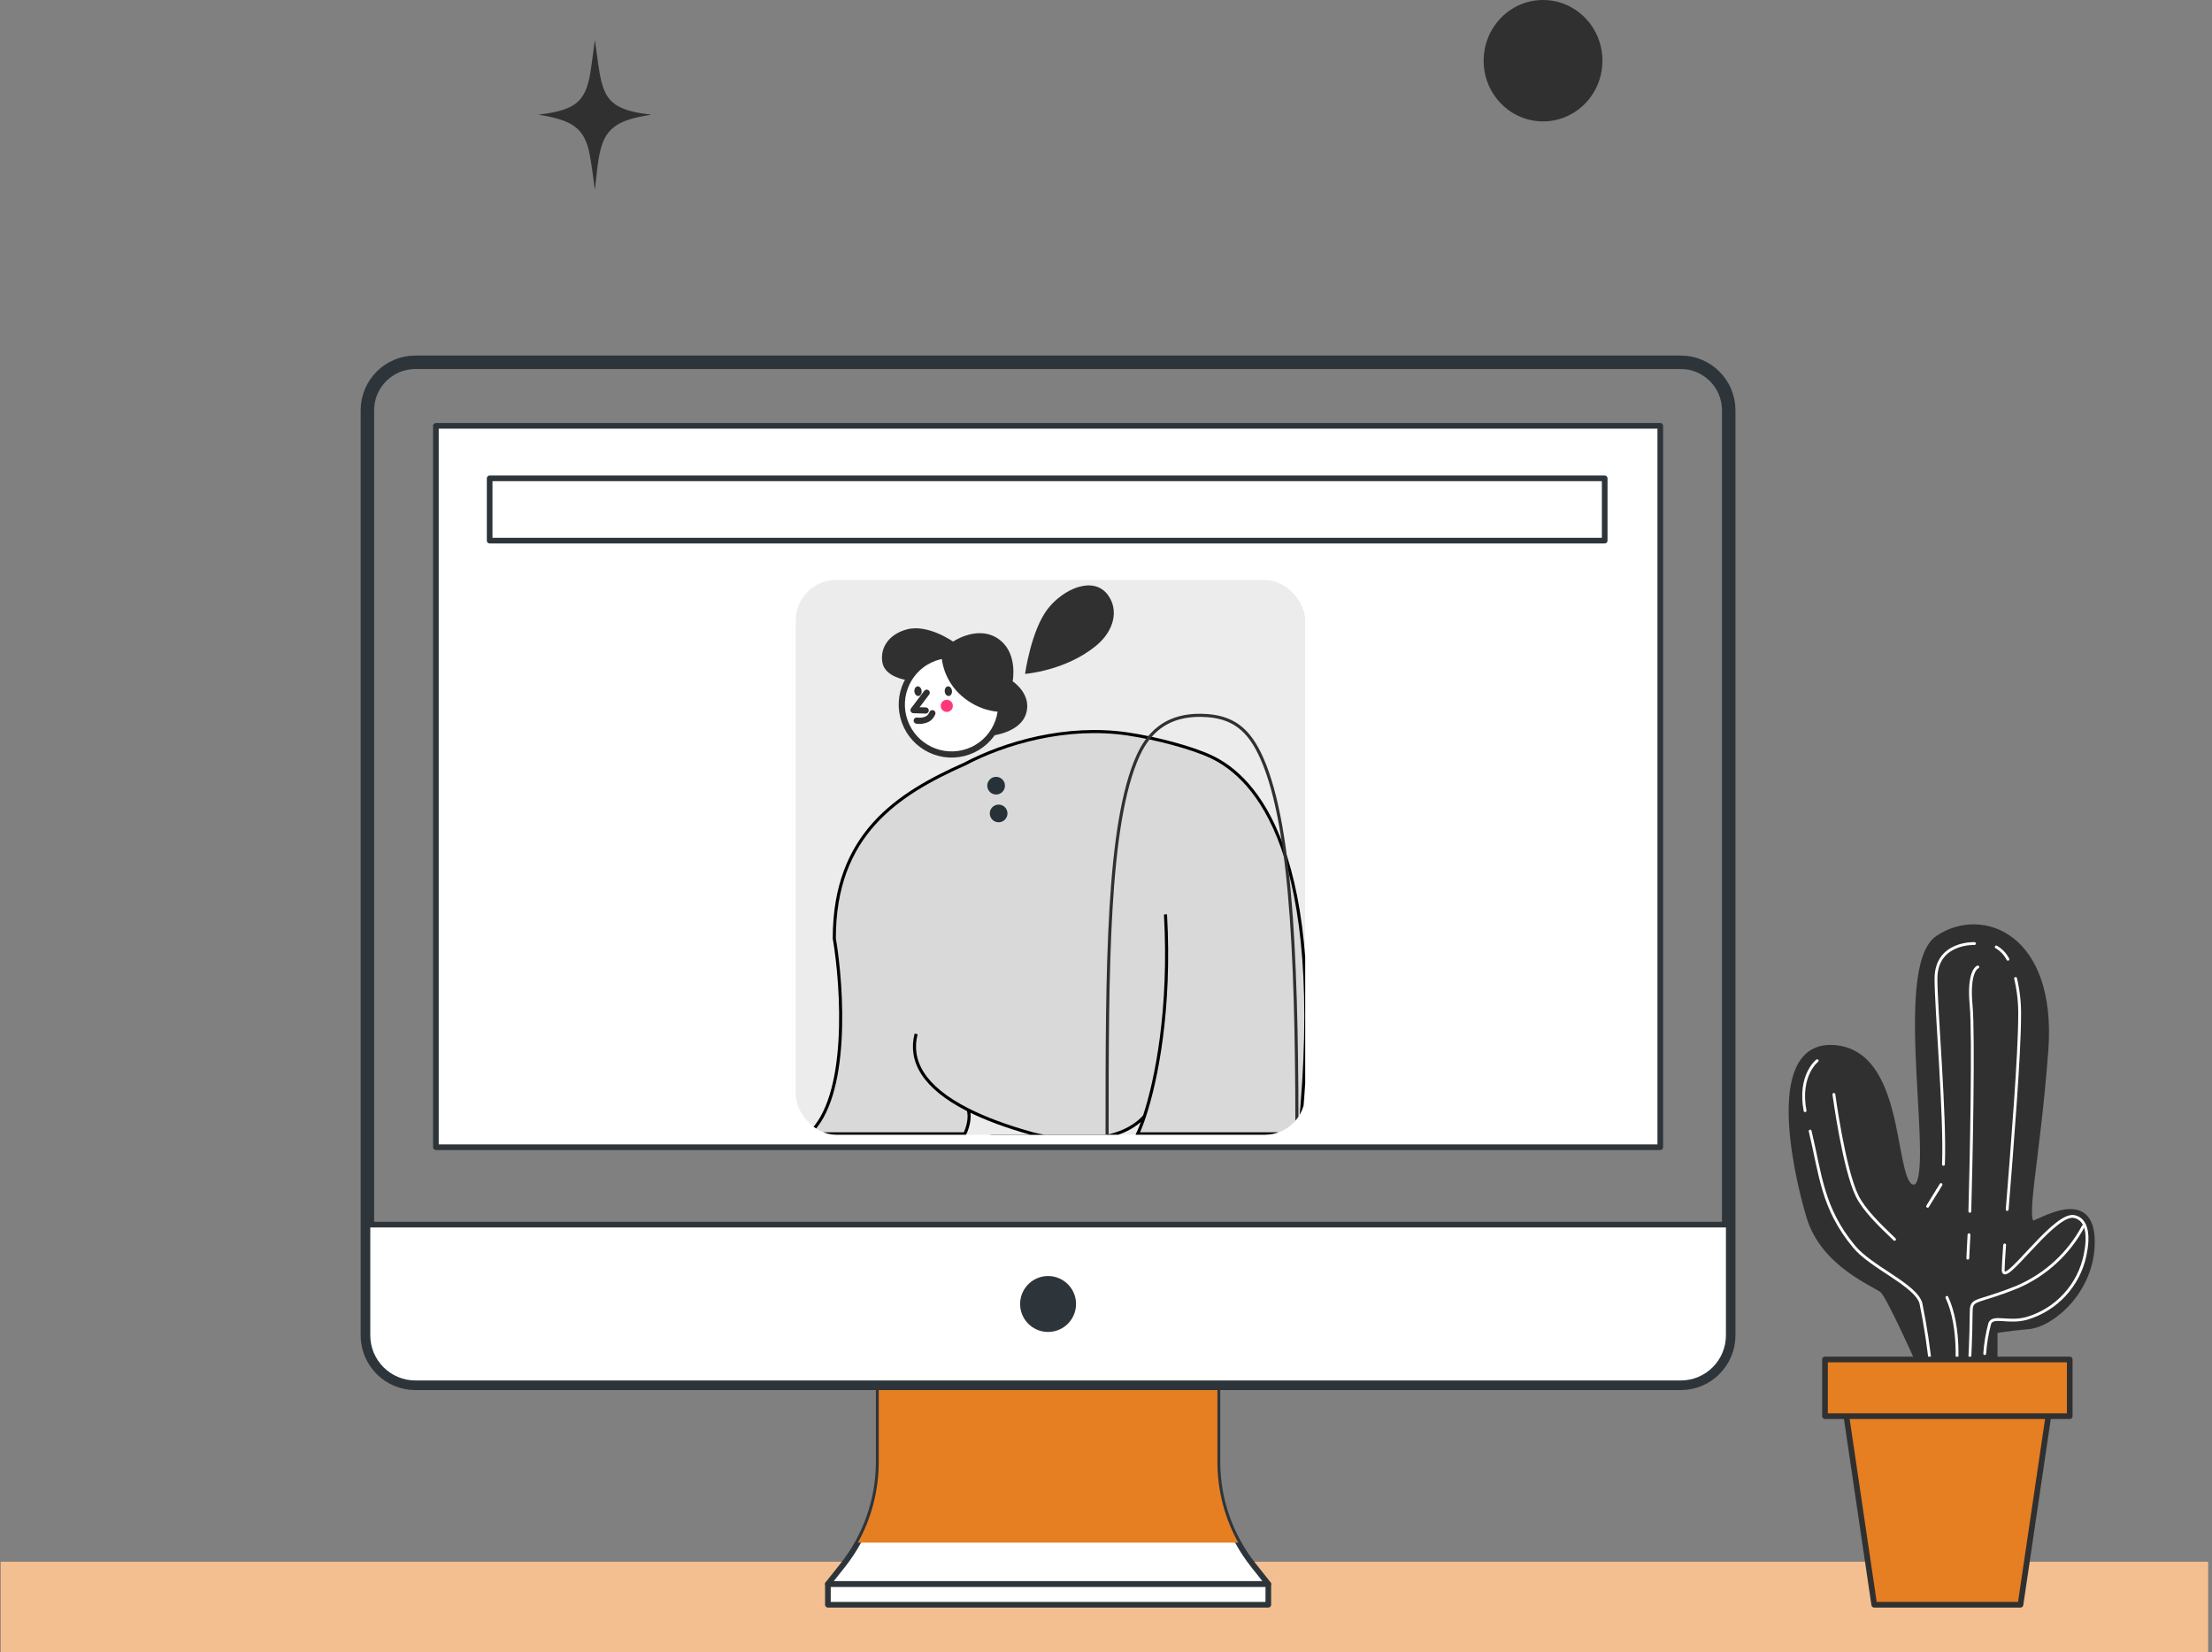
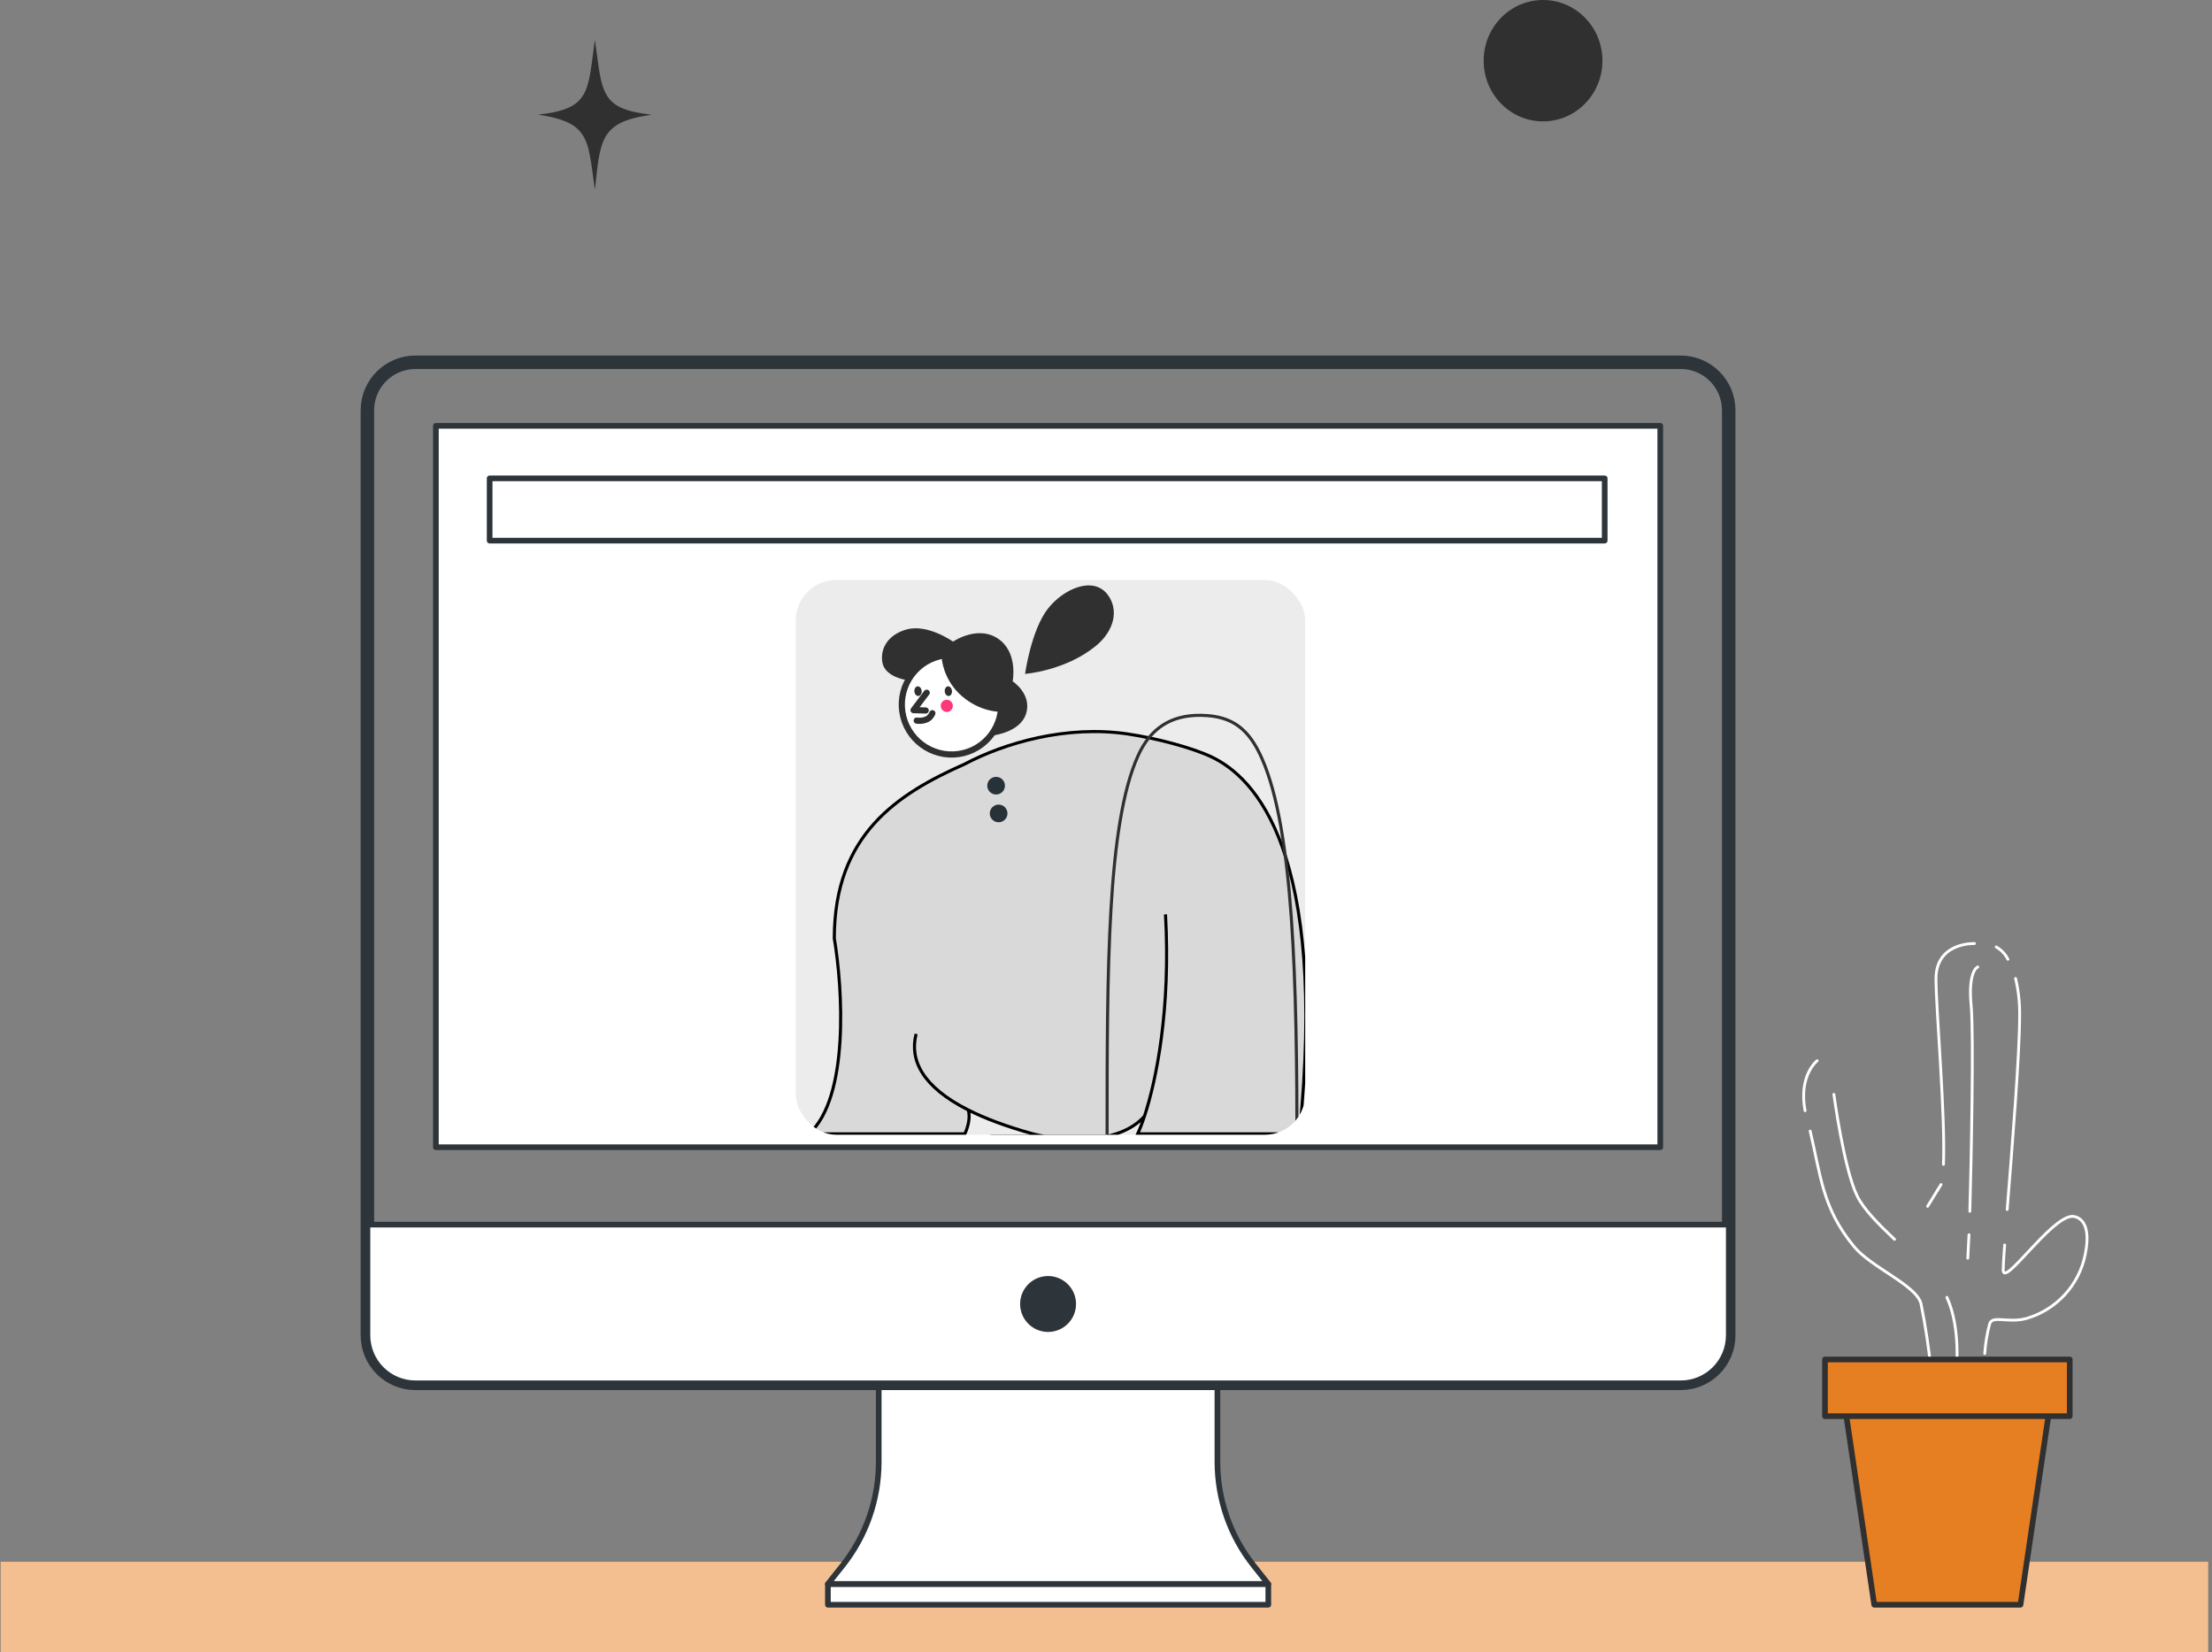
<svg xmlns="http://www.w3.org/2000/svg" width="328" height="245" viewBox="0 0 328 245" fill="none">
  <rect x="0" y="0" width="328" height="245" fill="#808080" stroke="none" />
  <g clip-path="url(#clip0_890_1120)">
    <path d="M88.225 28C88.225 28 88.234 27.98 88.234 27.97C88.282 27.533 88.32 27.086 88.376 26.649C88.433 26.141 88.49 25.633 88.547 25.126C88.613 24.628 88.67 24.12 88.755 23.622C88.907 22.729 89.096 21.835 89.446 20.982C89.995 19.62 90.989 18.635 92.466 18.026C93.223 17.711 94.009 17.488 94.814 17.325C95.363 17.213 95.921 17.132 96.47 17.03C96.489 17.03 96.508 17.01 96.527 17.01C96.508 17.01 96.489 16.99 96.47 16.99C95.581 16.878 94.691 16.756 93.82 16.543C93.186 16.391 92.561 16.187 91.983 15.913C90.914 15.405 90.166 14.633 89.711 13.638C89.446 13.069 89.266 12.48 89.124 11.871C88.963 11.2 88.85 10.52 88.755 9.849C88.651 9.098 88.547 8.356 88.443 7.605C88.376 7.097 88.31 6.589 88.234 6.081C88.234 6.061 88.234 6.03 88.216 6C88.216 6.02 88.197 6.03 88.187 6.051C88.149 6.366 88.102 6.681 88.064 6.995C88.007 7.402 87.96 7.808 87.903 8.214C87.856 8.58 87.818 8.935 87.761 9.301C87.695 9.789 87.619 10.276 87.543 10.754C87.449 11.363 87.316 11.972 87.136 12.561C86.947 13.191 86.701 13.811 86.303 14.369C85.745 15.172 84.959 15.72 84.003 16.096C83.34 16.36 82.659 16.533 81.958 16.675C81.324 16.807 80.69 16.888 80.046 16.97C80.008 16.97 79.97 16.97 79.932 16.98C79.923 16.98 79.904 16.99 79.894 17C79.904 17 79.913 17.02 79.932 17.02C80.264 17.081 80.595 17.132 80.917 17.193C81.854 17.366 82.772 17.589 83.653 17.924C84.363 18.198 85.025 18.554 85.574 19.052C86.095 19.519 86.474 20.067 86.758 20.677C87.032 21.266 87.222 21.886 87.354 22.515C87.496 23.196 87.619 23.886 87.723 24.577C87.846 25.359 87.941 26.141 88.045 26.933C88.093 27.279 88.14 27.614 88.178 27.959C88.178 27.97 88.178 27.98 88.187 28C88.187 28 88.197 28 88.206 28H88.225Z" fill="#303030" />
  </g>
  <ellipse cx="228.806" cy="9" rx="8.806" ry="9" fill="#303030" />
  <path d="M327.425 231.571H0.101V245H327.425V231.571Z" fill="#E67E22" />
  <path opacity="0.5" d="M327.425 231.571H0.101V245H327.425V231.571Z" fill="white" />
-   <path d="M284.235 201.348C284.235 201.348 280.173 192.276 279.199 191.344C278.226 190.413 270.445 187.593 268.288 180.433C266.131 173.274 262.036 154.164 272.359 155.414C282.682 156.665 280.173 176.682 283.924 176.052C287.676 175.423 280.802 143.538 287.365 139.123C293.929 134.709 304.563 138.813 303.312 155.699C302.061 172.586 299.56 182.271 301.751 181.34C303.941 180.408 310.194 176.959 310.194 184.151C310.194 191.344 304.252 196.346 300.811 196.657C297.37 196.967 295.775 197.286 295.775 197.286V201.97L284.235 201.348Z" fill="#303030" stroke="#303030" stroke-width="0.839" stroke-linecap="round" stroke-linejoin="round" />
  <path d="M280.928 183.765C278.569 181.533 276.404 179.367 275.405 177.378C273.425 173.409 271.931 162.271 271.931 162.271" stroke="white" stroke-width="0.42" stroke-linecap="round" stroke-linejoin="round" />
  <path d="M268.414 167.71C269.975 174.214 270.193 179.116 274.91 184.823C277.428 187.911 284.092 190.53 284.839 193.258C285.507 196.54 286.009 199.854 286.341 203.187L290.068 203.438C290.068 203.438 290.823 196.976 288.691 192.368" stroke="white" stroke-width="0.42" stroke-linecap="round" stroke-linejoin="round" />
  <path d="M269.455 157.277C269.455 157.277 266.669 159.418 267.659 164.688" stroke="white" stroke-width="0.42" stroke-linecap="round" stroke-linejoin="round" />
  <path d="M287.307 176.472L285.83 178.864" stroke="white" stroke-width="0.42" stroke-linecap="round" stroke-linejoin="round" />
  <path d="M287.819 175.641L287.307 176.472" stroke="white" stroke-width="0.42" stroke-linecap="round" stroke-linejoin="round" />
  <path d="M292.779 139.904C292.779 139.904 287.072 139.66 287.072 145.116C287.072 149.724 288.482 165.452 288.18 172.645" stroke="white" stroke-width="0.42" stroke-linecap="round" stroke-linejoin="round" />
  <path d="M297.253 184.596C297.118 186.468 297.034 187.794 297.034 188.298C297.034 191.025 303.975 180.601 307.207 180.358C307.207 180.358 310.43 180.106 309.187 186.065C308.736 188.277 307.689 190.324 306.159 191.985C304.63 193.646 302.676 194.858 300.509 195.49C297.773 196.237 295.54 194.995 295.045 196.237C294.65 197.697 294.4 199.193 294.298 200.702" stroke="white" stroke-width="0.42" stroke-linecap="round" stroke-linejoin="round" />
  <path d="M298.872 145.082C299.303 146.882 299.506 148.729 299.476 150.58C299.476 156.388 298.368 170.085 297.63 179.334" stroke="white" stroke-width="0.42" stroke-linecap="round" stroke-linejoin="round" />
  <path d="M296.002 140.408C296.747 140.835 297.351 141.471 297.739 142.237" stroke="white" stroke-width="0.42" stroke-linecap="round" stroke-linejoin="round" />
  <path d="M291.965 183.086L291.789 186.56" stroke="white" stroke-width="0.42" stroke-linecap="round" stroke-linejoin="round" />
  <path d="M293.274 143.379C293.274 143.379 291.789 143.874 292.284 149.086C292.695 153.391 292.284 172.939 292.091 179.611" stroke="white" stroke-width="0.42" stroke-linecap="round" stroke-linejoin="round" />
-   <path d="M308.91 181.843C306.781 185.827 303.372 188.976 299.233 190.782C292.519 193.51 292.284 192.267 292.284 194.978C292.284 197.689 292.032 202.675 292.032 202.675" stroke="white" stroke-width="0.42" stroke-linecap="round" stroke-linejoin="round" />
  <path d="M299.602 237.942H277.915L273.274 206.527H304.244L299.602 237.942Z" fill="#E67E22" stroke="#303030" stroke-width="0.839" stroke-linecap="round" stroke-linejoin="round" />
  <path d="M306.904 201.575H270.613V209.985H306.904V201.575Z" fill="#E67E22" stroke="#303030" stroke-width="0.839" stroke-linecap="round" stroke-linejoin="round" />
  <path d="M180.523 216.791V199.737H130.3V216.791C130.292 222.347 128.411 227.737 124.962 232.092L122.763 234.861H188.06L185.861 232.092C182.412 227.737 180.531 222.347 180.523 216.791Z" fill="white" stroke="#2E353A" stroke-width="0.839" stroke-linecap="round" stroke-linejoin="round" />
-   <path d="M127.211 228.735H183.612C181.587 225.08 180.524 220.97 180.523 216.791V199.737H130.3V216.791C130.299 220.97 129.236 225.08 127.211 228.735Z" fill="#E67E22" />
  <path d="M249.219 53.717H61.596C57.665 53.717 54.478 56.904 54.478 60.834V198C54.478 201.93 57.665 205.117 61.596 205.117H249.219C253.15 205.117 256.337 201.93 256.337 198V60.834C256.337 56.904 253.15 53.717 249.219 53.717Z" stroke="#2E353A" stroke-width="2" stroke-linecap="round" stroke-linejoin="round" />
  <path d="M54.478 181.583H256.345V197.991C256.345 199.879 255.595 201.689 254.26 203.024C252.926 204.359 251.115 205.109 249.228 205.109H61.604C59.717 205.109 57.906 204.359 56.572 203.024C55.237 201.689 54.487 199.879 54.487 197.991V181.583H54.478Z" fill="white" stroke="#2E353A" stroke-width="0.839" stroke-linecap="round" stroke-linejoin="round" />
  <path d="M246.189 63.142H64.634V170.102H246.189V63.142Z" fill="white" stroke="#2E353A" stroke-width="0.839" stroke-linecap="round" stroke-linejoin="round" />
  <path d="M159.138 193.35C159.138 192.613 158.92 191.893 158.51 191.28C158.101 190.667 157.519 190.189 156.838 189.907C156.157 189.625 155.408 189.551 154.685 189.695C153.962 189.839 153.298 190.194 152.777 190.715C152.256 191.236 151.901 191.9 151.757 192.623C151.613 193.346 151.687 194.095 151.969 194.776C152.251 195.457 152.729 196.039 153.342 196.448C153.955 196.858 154.675 197.076 155.412 197.076C156.4 197.076 157.348 196.684 158.047 195.985C158.746 195.286 159.138 194.338 159.138 193.35Z" fill="#2E353A" stroke="#2E353A" stroke-width="0.839" stroke-linecap="round" stroke-linejoin="round" />
  <path d="M188.068 234.895H122.763V237.942H188.068V234.895Z" fill="white" stroke="#2E353A" stroke-width="0.839" stroke-linecap="round" stroke-linejoin="round" />
  <path d="M237.948 70.929H72.607V80.161H237.948V70.929Z" fill="white" stroke="#2E353A" stroke-width="0.839" stroke-linecap="round" stroke-linejoin="round" />
  <g clip-path="url(#clip1_890_1120)">
    <rect x="118" y="86" width="75.536" height="82.251" rx="5.992" fill="#ECECEC" />
    <path d="M167.197 108.825C158.124 107.488 148.981 110.155 143.065 113.282C133.037 117.734 123.711 123.754 123.711 139.134C124.96 146.545 125.96 162.716 119.962 168.118H143.065C143.401 167.437 143.972 165.777 143.569 164.579C146.074 165.844 149.236 167.034 153.147 168.118C156.999 169.121 165.703 170.005 169.7 165.515C169.34 166.603 168.997 167.475 168.697 168.118H192.689C196.888 126.345 186.129 115.258 179.569 112.193C176.706 110.855 171.451 109.452 167.197 108.825Z" fill="#D9D9D9" />
    <path d="M135.844 153.303C134.84 157.215 136.818 161.171 143.569 164.579M143.569 164.579C146.074 165.844 149.236 167.034 153.147 168.118C156.999 169.121 165.703 170.005 169.7 165.515M143.569 164.579C143.972 165.777 143.401 167.437 143.065 168.118H119.962C125.96 162.716 124.96 146.545 123.711 139.134C123.711 123.754 133.037 117.734 143.065 113.282C148.981 110.155 158.124 107.488 167.197 108.825C171.451 109.452 176.706 110.855 179.569 112.193C186.129 115.258 196.888 126.345 192.689 168.118H168.697C168.997 167.475 169.34 166.603 169.7 165.515M172.821 135.58C173.612 149.632 171.465 160.172 169.7 165.515" stroke="black" stroke-width="0.458" />
    <path d="M178.016 106.061V106.065L178.241 106.07C180.554 106.116 182.296 106.655 183.692 107.696C185.093 108.741 186.169 110.308 187.119 112.454C189.458 117.743 190.762 125.966 191.479 136.09C192.195 146.207 192.322 158.192 192.322 170.985V174.29C192.322 175.706 191.241 176.834 189.94 176.834H147.128C145.827 176.834 144.746 175.706 144.746 174.29V170.985C144.746 169.568 145.827 168.44 147.128 168.44H163.933H164.162V168.211C164.162 155.926 164.167 144.421 164.743 134.715C165.32 125.001 166.47 117.123 168.743 112.075C169.676 110.007 170.902 108.486 172.46 107.492C173.967 106.529 175.801 106.049 178.016 106.061Z" stroke="#303030" stroke-width="0.458" />
    <path d="M146.392 116.496C146.392 115.773 146.979 115.187 147.704 115.187C148.428 115.187 149.016 115.773 149.016 116.496C149.016 117.22 148.428 117.806 147.704 117.806C146.979 117.806 146.392 117.22 146.392 116.496Z" fill="#263238" />
    <path d="M146.766 120.612C146.766 119.889 147.354 119.302 148.078 119.302C148.803 119.302 149.39 119.889 149.39 120.612C149.39 121.335 148.803 121.922 148.078 121.922C147.354 121.922 146.766 121.335 146.766 120.612Z" fill="#263238" />
    <path d="M134.35 100.817C134.35 100.817 131.186 100.385 130.832 98.181C130.491 96.03 131.805 94.048 134.455 93.326C137.587 92.474 141.32 95.135 141.32 95.135C141.32 95.135 145.3 92.404 148.407 95.012C150.928 97.13 150.16 101.022 150.16 101.022C150.16 101.022 153.056 102.912 152.152 105.815C151.249 108.717 146.948 109.089 146.948 109.089C146.948 109.089 149.886 102.387 145.629 99.041C139.572 94.281 134.352 100.828 134.352 100.828L134.35 100.817Z" fill="#303030" />
    <path d="M133.94 106.257C132.957 102.299 135.361 98.297 139.309 97.321C143.257 96.346 147.258 98.765 148.241 102.724C149.225 106.682 146.82 110.684 142.872 111.66C138.924 112.635 134.924 110.216 133.94 106.257Z" fill="white" stroke="#303030" stroke-width="0.916" stroke-linecap="round" stroke-linejoin="round" />
    <path d="M151.996 99.926C151.996 99.926 152.897 93.45 155.365 90.279C157.687 87.296 162.09 85.368 164.229 88.151C165.946 90.388 165.236 93.505 162.554 95.726C158.032 99.471 151.995 99.921 151.995 99.921L151.996 99.926Z" fill="#303030" />
    <path d="M139.648 97.609C139.648 97.609 139.818 100.782 142.615 103.205C145.325 105.55 148.143 105.531 148.143 105.531C148.143 105.531 149.33 99.975 144.685 97.708C142.846 96.808 139.644 97.615 139.644 97.615L139.648 97.609Z" fill="#303030" />
    <path d="M139.498 104.757C139.448 104.262 139.801 103.818 140.3 103.767C140.792 103.712 141.235 104.074 141.285 104.569C141.335 105.065 140.983 105.508 140.489 105.558C139.997 105.613 139.554 105.251 139.498 104.757Z" fill="#FF367C" />
    <path d="M140.083 102.437C140.087 102.04 140.33 101.744 140.628 101.766C140.927 101.793 141.168 102.133 141.164 102.53C141.16 102.927 140.918 103.229 140.619 103.201C140.32 103.174 140.079 102.833 140.083 102.437Z" fill="#303030" />
    <path d="M135.584 102.437C135.588 102.041 135.83 101.739 136.129 101.767C136.428 101.794 136.669 102.134 136.665 102.531C136.661 102.927 136.419 103.229 136.12 103.201C135.821 103.174 135.58 102.834 135.584 102.437Z" fill="#303030" />
    <path d="M138.255 105.749C138.255 105.749 138.026 106.353 137.507 106.615C136.743 107.004 135.935 106.847 135.935 106.847" stroke="#303030" stroke-width="0.916" stroke-linecap="round" stroke-linejoin="round" />
    <path d="M137.412 102.713L135.462 105.295L137.264 105.348" stroke="#303030" stroke-width="0.916" stroke-linecap="round" stroke-linejoin="round" />
  </g>
  <defs>
    <clipPath id="clip0_890_1120">
      <rect width="16.633" height="22" fill="white" transform="translate(79.894 6)" />
    </clipPath>
    <clipPath id="clip1_890_1120">
      <rect x="118" y="86" width="75.536" height="82.251" rx="5.992" fill="white" />
    </clipPath>
  </defs>
</svg>